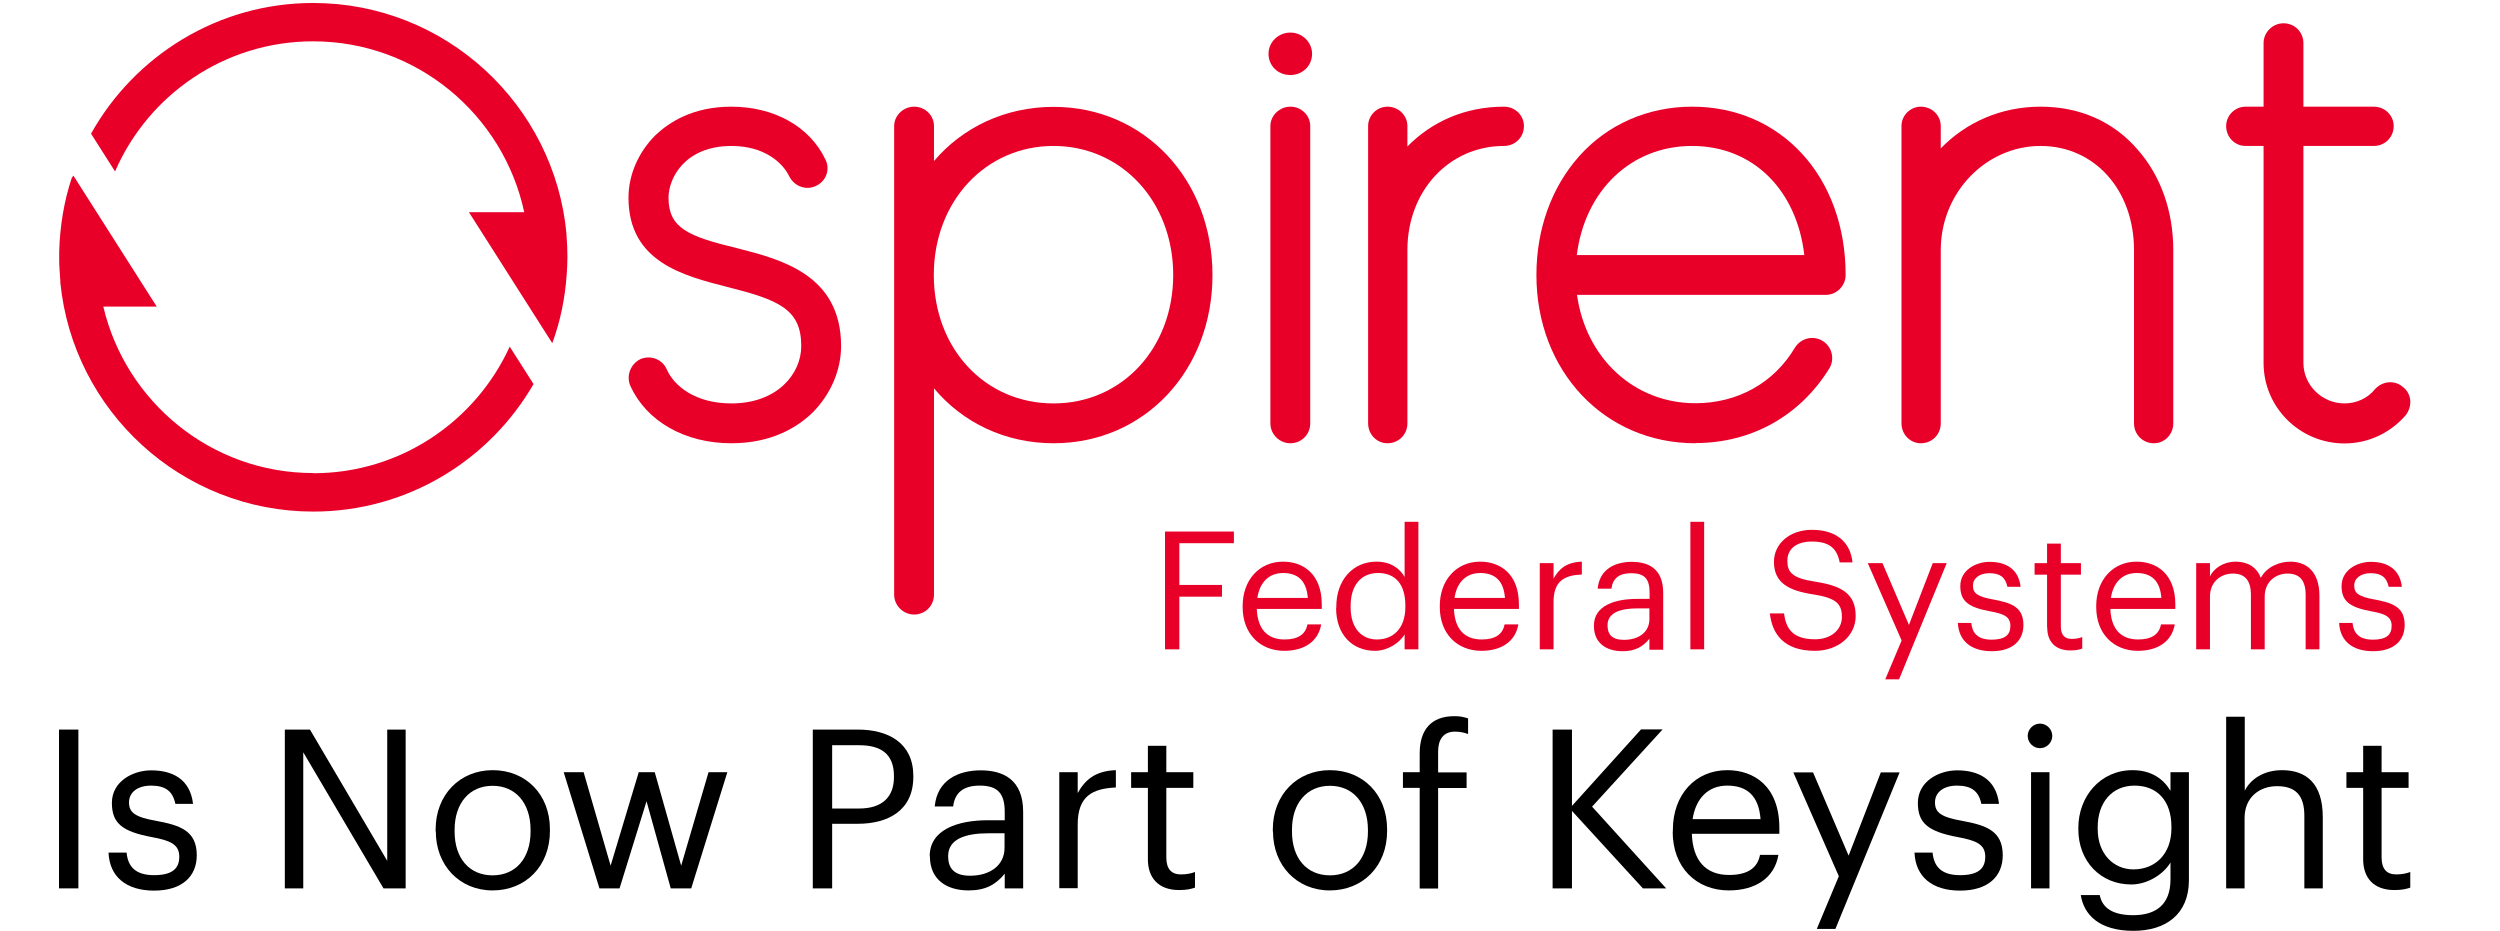
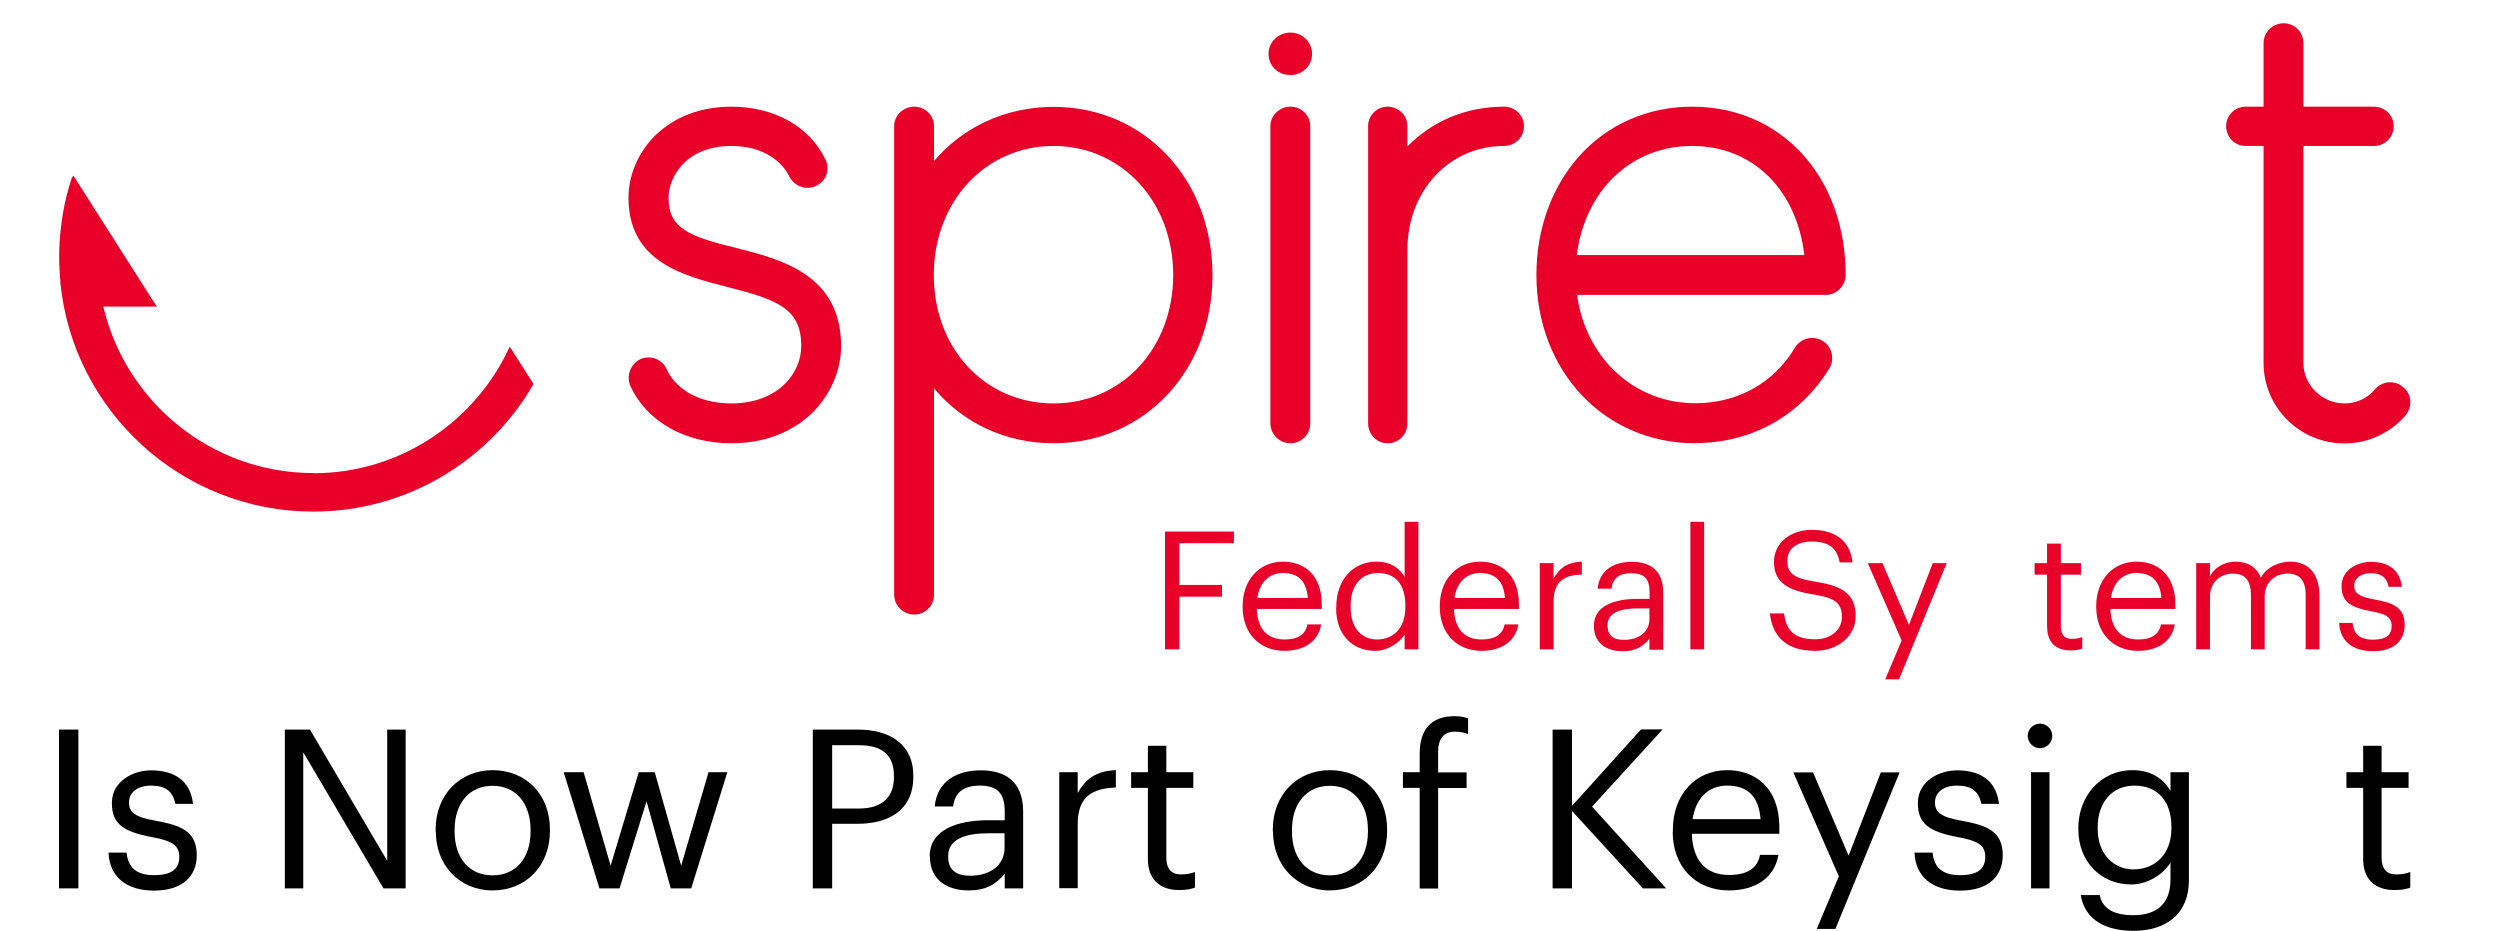
<svg xmlns="http://www.w3.org/2000/svg" id="KS-Horizontal-Logo-2021_RGB" version="1.1" viewBox="0 0 134.29 50">
  <defs>
    <style> .st0 { fill: #e90029; } </style>
  </defs>
  <g>
    <path d="M3.17,39.19h1.04v8.53h-1.04v-8.53Z" />
    <path d="M5.83,45.8h.97c.07.74.47,1.21,1.47,1.21.94,0,1.36-.32,1.36-.99s-.49-.87-1.45-1.05c-1.62-.3-2.17-.75-2.17-1.84,0-1.16,1.13-1.75,2.11-1.75,1.12,0,2.09.45,2.25,1.8h-.95c-.14-.68-.53-.98-1.31-.98-.72,0-1.18.36-1.18.9s.31.79,1.45.99c1.29.24,2.19.53,2.19,1.85,0,1.13-.78,1.9-2.29,1.9s-2.39-.75-2.45-2.03h0Z" />
    <path d="M15.3,39.19h1.35l4.15,7.05v-7.05h.99v8.53h-1.19l-4.31-7.31v7.31h-.99v-8.53Z" />
    <path d="M23.4,44.66v-.1c0-1.87,1.3-3.19,3.07-3.19s3.07,1.3,3.07,3.17v.1c0,1.88-1.3,3.19-3.08,3.19s-3.05-1.35-3.05-3.17h0ZM28.5,44.66v-.08c0-1.44-.8-2.37-2.04-2.37s-2.04.93-2.04,2.36v.1c0,1.42.78,2.35,2.04,2.35s2.04-.94,2.04-2.35h0Z" />
    <path d="M30.28,41.48h1.07l1.45,5.02,1.51-5.02h.86l1.42,5.02,1.47-5.02h1.01l-1.94,6.24h-1.1l-1.3-4.68-1.45,4.68h-1.08l-1.92-6.24h0Z" />
    <path d="M43.66,39.19h2.42c1.64,0,2.98.72,2.98,2.49v.05c0,1.81-1.36,2.52-2.98,2.52h-1.38v3.47h-1.04v-8.53h0ZM46.15,43.43c1.22,0,1.87-.6,1.87-1.69v-.05c0-1.21-.72-1.66-1.87-1.66h-1.45v3.4h1.45Z" />
    <path d="M49.94,45.99c0-1.44,1.53-1.93,3.13-1.93h.9v-.45c0-.99-.38-1.41-1.34-1.41-.86,0-1.34.36-1.43,1.12h-.99c.13-1.42,1.27-1.94,2.47-1.94s2.28.49,2.28,2.23v4.11h-.99v-.79c-.47.58-1.02.9-1.94.9-1.16,0-2.08-.56-2.08-1.84h0ZM53.96,45.54v-.78h-.86c-1.25,0-2.17.31-2.17,1.23,0,.64.31,1.05,1.18,1.05,1.05,0,1.85-.54,1.85-1.5h0Z" />
    <path d="M56.9,41.48h.99v1.12c.39-.7.93-1.19,2.05-1.23v.93c-1.25.06-2.05.45-2.05,1.99v3.42h-.99v-6.24Z" />
    <path d="M61.66,46.16v-3.84h-.9v-.84h.9v-1.42h.99v1.42h1.45v.84h-1.45v3.74c0,.61.27.91.78.91.31,0,.55-.05.76-.13v.84c-.2.07-.44.13-.85.13-1.13,0-1.68-.67-1.68-1.65h0Z" />
    <path d="M68.37,44.66v-.1c0-1.87,1.3-3.19,3.07-3.19s3.07,1.3,3.07,3.17v.1c0,1.88-1.3,3.19-3.08,3.19s-3.05-1.35-3.05-3.17h0ZM73.48,44.66v-.08c0-1.44-.8-2.37-2.04-2.37s-2.04.93-2.04,2.36v.1c0,1.42.78,2.35,2.04,2.35s2.04-.94,2.04-2.35h0Z" />
    <path d="M76.26,42.32h-.9v-.84h.9v-1.01c0-1.27.62-2,1.86-2,.32,0,.49.04.74.12v.84c-.18-.07-.43-.13-.7-.13-.64,0-.91.44-.91,1.07v1.12h1.53v.84h-1.53v5.4h-.99v-5.4h0Z" />
    <path d="M83.4,39.19h1.04v4.1l3.71-4.11h1.16l-3.79,4.15,3.98,4.39h-1.25l-3.81-4.16v4.16h-1.04v-8.53Z" />
    <path d="M89.86,44.67v-.1c0-1.88,1.21-3.2,2.92-3.2,1.44,0,2.8.87,2.8,3.1v.32h-4.7c.05,1.42.73,2.21,2,2.21.97,0,1.53-.36,1.66-1.08h.99c-.21,1.25-1.25,1.91-2.66,1.91-1.76,0-3.02-1.24-3.02-3.16h0ZM94.57,44c-.1-1.29-.76-1.8-1.79-1.8s-1.69.69-1.86,1.8h3.65,0Z" />
    <path d="M98.78,47.08l-2.45-5.59h1.06l1.91,4.47,1.73-4.47h1.01l-3.45,8.41h-1l1.18-2.82Z" />
    <path d="M102.84,45.8h.97c.07.74.47,1.21,1.47,1.21.94,0,1.36-.32,1.36-.99s-.49-.87-1.45-1.05c-1.62-.3-2.17-.75-2.17-1.84,0-1.16,1.13-1.75,2.11-1.75,1.12,0,2.09.45,2.25,1.8h-.95c-.14-.68-.53-.98-1.31-.98-.72,0-1.18.36-1.18.9s.31.79,1.45.99c1.29.24,2.19.53,2.19,1.85,0,1.13-.78,1.9-2.29,1.9s-2.39-.75-2.45-2.03h0Z" />
    <path d="M108.92,39.53c0-.36.3-.66.66-.66s.66.3.66.66-.3.66-.66.66-.66-.3-.66-.66ZM109.1,41.48h.99v6.24h-.99v-6.24Z" />
    <path d="M111.78,48.08h1.01c.14.72.74,1.08,1.8,1.08,1.23,0,2-.58,2-1.92v-.91c-.36.61-1.21,1.18-2.11,1.18-1.64,0-2.84-1.24-2.84-2.96v-.08c0-1.69,1.19-3.1,2.91-3.1,1.04,0,1.68.5,2.04,1.11v-1h.99v5.82c-.01,1.81-1.24,2.7-2.98,2.7-1.85,0-2.66-.87-2.83-1.92h0ZM116.64,44.49v-.08c0-1.39-.76-2.21-1.98-2.21s-1.98.92-1.98,2.23v.1c0,1.36.87,2.17,1.92,2.17,1.16,0,2.04-.81,2.04-2.21h0Z" />
-     <path d="M119.59,38.5h.99v3.97c.29-.58.98-1.1,2-1.1,1.29,0,2.19.7,2.19,2.52v3.83h-.99v-3.9c0-1.1-.47-1.59-1.47-1.59-.92,0-1.74.58-1.74,1.71v3.78h-.99v-9.22h0Z" />
    <path d="M126.94,46.16v-3.84h-.9v-.84h.9v-1.42h.99v1.42h1.45v.84h-1.45v3.74c0,.61.27.91.78.91.31,0,.55-.05.76-.13v.84c-.2.07-.44.13-.85.13-1.13,0-1.68-.67-1.68-1.65h0Z" />
  </g>
  <g>
    <g>
      <path class="st0" d="M39.28,23.81c-2.48,0-4.55-1.17-5.42-3.08-.23-.54,0-1.17.54-1.44.54-.23,1.17,0,1.41.54.4.91,1.54,1.84,3.48,1.84,2.44,0,3.75-1.57,3.75-3.08,0-1.98-1.2-2.48-3.99-3.18-2.34-.6-5.29-1.34-5.29-4.79,0-1.24.54-2.45,1.44-3.35.74-.7,2.01-1.54,4.08-1.54,2.31,0,4.22,1.07,5.06,2.84.27.53.03,1.17-.5,1.41-.53.27-1.17.03-1.44-.5-.37-.77-1.37-1.64-3.11-1.64-2.48,0-3.38,1.71-3.38,2.78,0,1.64,1.07,2.08,3.68,2.71,2.34.6,5.59,1.41,5.59,5.26,0,1.31-.57,2.61-1.54,3.58-.77.74-2.14,1.64-4.35,1.64" />
      <path class="st0" d="M63.02,14.77c0-3.95-2.78-6.93-6.43-6.93s-6.43,2.98-6.43,6.93,2.74,6.9,6.43,6.9,6.43-2.98,6.43-6.9M65.13,14.77c0,5.16-3.68,9.04-8.53,9.04-2.61,0-4.89-1.11-6.43-2.95v11.08c0,.6-.47,1.07-1.07,1.07-.57,0-1.07-.47-1.07-1.07V6.77c0-.57.5-1.04,1.07-1.04.6,0,1.07.47,1.07,1.04v1.88c1.54-1.81,3.82-2.91,6.43-2.91,4.85,0,8.53,3.88,8.53,9.04" />
      <path class="st0" d="M69.31,23.81c-.57,0-1.07-.47-1.07-1.07V6.77c0-.57.5-1.04,1.07-1.04.6,0,1.07.47,1.07,1.04v15.97c0,.6-.47,1.07-1.07,1.07M69.31,1.75c.67,0,1.17.54,1.17,1.14,0,.63-.5,1.14-1.17,1.14s-1.17-.5-1.17-1.14.54-1.14,1.17-1.14" />
      <path class="st0" d="M81.86,6.77c0,.6-.47,1.07-1.07,1.07-2.95,0-5.19,2.41-5.19,5.59v9.31c0,.6-.47,1.07-1.07,1.07-.57,0-1.04-.47-1.04-1.07V6.77c0-.57.47-1.04,1.04-1.04.6,0,1.07.47,1.07,1.04v1.1c1.31-1.34,3.11-2.14,5.19-2.14.6,0,1.07.47,1.07,1.04" />
      <path class="st0" d="M84.7,13.7h12.22c-.4-3.48-2.74-5.86-6.03-5.86s-5.76,2.41-6.19,5.86M91.07,23.81c-4.89,0-8.54-3.88-8.54-9.04,0-2.44.8-4.69,2.28-6.36,1.54-1.74,3.72-2.68,6.09-2.68,4.79,0,8.24,3.78,8.24,9.04,0,.57-.47,1.07-1.07,1.07h-13.36c.47,3.38,3.05,5.82,6.36,5.82,2.24,0,4.22-1.07,5.36-3.01.34-.5.97-.64,1.47-.34.5.3.67.97.37,1.47-1.57,2.55-4.18,4.02-7.2,4.02" />
-       <path class="st0" d="M116.74,13.43v9.31c0,.6-.47,1.07-1.04,1.07-.6,0-1.07-.47-1.07-1.07v-9.31c0-3.21-2.11-5.59-5.02-5.59s-5.36,2.48-5.36,5.59v9.31c0,.6-.47,1.07-1.07,1.07-.57,0-1.04-.47-1.04-1.07V6.77c0-.57.47-1.04,1.04-1.04.6,0,1.07.47,1.07,1.04v1.2c1.37-1.41,3.25-2.24,5.36-2.24s3.92.8,5.22,2.31c1.24,1.41,1.91,3.31,1.91,5.39" />
      <path class="st0" d="M129.09,20.8c.47.37.5,1.04.13,1.51-.84.97-2.04,1.51-3.28,1.51-2.41,0-4.35-1.94-4.35-4.32V7.84h-.97c-.57,0-1.04-.47-1.04-1.07,0-.57.47-1.04,1.04-1.04h.97v-3.41c0-.6.5-1.07,1.07-1.07.6,0,1.07.47,1.07,1.07v3.41h3.78c.6,0,1.07.47,1.07,1.04,0,.6-.47,1.07-1.07,1.07h-3.78v11.65c0,1.2,1,2.18,2.21,2.18.63,0,1.24-.27,1.64-.77.4-.44,1.07-.5,1.51-.1" />
      <path class="st0" d="M16.82,25.41c-5.48,0-10.07-3.83-11.27-8.94h2.87l-4.48-7.04-.09.14c-.41,1.24-.63,2.56-.67,3.93h0c0,.11,0,.21,0,.32,0,.23,0,.46.02.68.01.19.03.39.04.58,0,.03,0,.06,0,.09.68,6.9,6.51,12.31,13.59,12.31,5.05,0,9.47-2.76,11.83-6.85l-1.28-2.01c-1.83,4.01-5.87,6.8-10.55,6.8" />
-       <path class="st0" d="M30.48,13.81c0-.4-.02-.79-.05-1.18,0-.02,0-.04,0-.06C29.79,5.62,23.93.16,16.82.16,11.7.16,7.23,3,4.89,7.18l1.29,2.03c1.78-4.11,5.88-6.99,10.64-6.99,5.56,0,10.22,3.94,11.34,9.18h-2.97l4.48,7.04v-.02c.43-1.16.68-2.39.77-3.66h0c.02-.31.04-.62.04-.94" />
    </g>
    <g>
      <path class="st0" d="M62.58,28.55h3.7v.63h-2.93v2.24h2.29v.63h-2.29v2.83h-.77v-6.33h0Z" />
      <path class="st0" d="M66.75,32.62v-.07c0-1.4.9-2.38,2.17-2.38,1.07,0,2.08.65,2.08,2.3v.24h-3.49c.04,1.05.54,1.64,1.49,1.64.72,0,1.13-.27,1.23-.81h.74c-.16.93-.93,1.42-1.98,1.42-1.31,0-2.24-.92-2.24-2.35h0ZM70.25,32.12c-.07-.96-.57-1.34-1.33-1.34s-1.26.51-1.38,1.34h2.71,0Z" />
      <path class="st0" d="M71.78,32.66v-.07c0-1.42.88-2.42,2.16-2.42.77,0,1.25.37,1.51.82v-2.96h.74v6.85h-.74v-.8c-.27.45-.91.88-1.59.88-1.21,0-2.09-.86-2.09-2.3h0ZM75.49,32.6v-.07c0-1.19-.57-1.75-1.47-1.75s-1.47.65-1.47,1.77v.07c0,1.17.63,1.73,1.41,1.73.86,0,1.53-.57,1.53-1.75h0Z" />
      <path class="st0" d="M77.34,32.62v-.07c0-1.4.9-2.38,2.17-2.38,1.07,0,2.08.65,2.08,2.3v.24h-3.49c.04,1.05.54,1.64,1.49,1.64.72,0,1.13-.27,1.23-.81h.74c-.16.93-.93,1.42-1.98,1.42-1.31,0-2.24-.92-2.24-2.35h0ZM80.84,32.12c-.07-.96-.57-1.34-1.33-1.34s-1.26.51-1.38,1.34h2.71,0Z" />
      <path class="st0" d="M82.71,30.25h.74v.83c.29-.52.69-.88,1.52-.91v.69c-.93.04-1.52.34-1.52,1.48v2.54h-.74v-4.63h0Z" />
      <path class="st0" d="M85.62,33.6c0-1.07,1.13-1.43,2.32-1.43h.67v-.34c0-.74-.28-1.04-.99-1.04-.64,0-.99.27-1.06.83h-.74c.1-1.05.94-1.44,1.83-1.44s1.69.36,1.69,1.66v3.06h-.74v-.59c-.35.43-.76.67-1.44.67-.86,0-1.54-.42-1.54-1.36h0ZM88.6,33.26v-.58h-.64c-.93,0-1.61.23-1.61.91,0,.48.23.78.88.78.78,0,1.37-.4,1.37-1.12Z" />
      <path class="st0" d="M90.8,28.03h.74v6.85h-.74s0-6.85,0-6.85Z" />
      <path class="st0" d="M95.08,32.95h.75c.1.75.4,1.39,1.67,1.39.82,0,1.44-.48,1.44-1.2s-.33-1.02-1.53-1.21c-1.33-.2-2.12-.62-2.12-1.75,0-.97.84-1.72,2.04-1.72,1.27,0,2.06.62,2.18,1.75h-.69c-.15-.8-.61-1.12-1.49-1.12s-1.32.43-1.32,1.03.23.94,1.52,1.13c1.41.22,2.15.65,2.15,1.84,0,1.06-.93,1.87-2.19,1.87-1.69,0-2.3-.93-2.42-2.01h0Z" />
      <path class="st0" d="M102.15,34.41l-1.82-4.16h.79l1.42,3.32,1.28-3.32h.75l-2.56,6.24h-.74l.88-2.09h0Z" />
-       <path class="st0" d="M105.17,33.46h.72c.05.55.35.9,1.09.9.7,0,1.01-.24,1.01-.74s-.36-.65-1.08-.78c-1.2-.22-1.61-.56-1.61-1.36,0-.86.84-1.3,1.57-1.3.83,0,1.55.34,1.67,1.34h-.71c-.11-.51-.39-.73-.97-.73-.53,0-.88.27-.88.67s.23.59,1.08.74c.96.18,1.63.39,1.63,1.37,0,.84-.58,1.41-1.7,1.41s-1.77-.56-1.82-1.51h0Z" />
      <path class="st0" d="M109.96,33.72v-2.85h-.67v-.62h.67v-1.05h.74v1.05h1.08v.62h-1.08v2.78c0,.45.2.67.58.67.23,0,.41-.04.57-.1v.62c-.15.05-.33.1-.63.1-.84,0-1.25-.5-1.25-1.22h0Z" />
      <path class="st0" d="M112.6,32.62v-.07c0-1.4.9-2.38,2.17-2.38,1.07,0,2.08.65,2.08,2.3v.24h-3.49c.04,1.05.54,1.64,1.49,1.64.72,0,1.13-.27,1.23-.81h.74c-.16.93-.93,1.42-1.98,1.42-1.31,0-2.24-.92-2.24-2.35h0ZM116.1,32.12c-.07-.96-.57-1.34-1.33-1.34s-1.26.51-1.38,1.34h2.71,0Z" />
      <path class="st0" d="M117.97,30.25h.74v.71c.21-.43.72-.79,1.38-.79.59,0,1.12.25,1.35.87.32-.6,1.01-.87,1.59-.87.83,0,1.56.5,1.56,1.84v2.87h-.74v-2.92c0-.82-.35-1.15-.98-1.15-.6,0-1.22.41-1.22,1.24v2.83h-.74v-2.92c0-.82-.35-1.15-.98-1.15-.6,0-1.22.41-1.22,1.24v2.83h-.74v-4.64h0Z" />
      <path class="st0" d="M125.65,33.46h.72c.05.55.35.9,1.09.9.7,0,1.01-.24,1.01-.74s-.36-.65-1.08-.78c-1.2-.22-1.61-.56-1.61-1.36,0-.86.84-1.3,1.57-1.3.83,0,1.55.34,1.67,1.34h-.71c-.11-.51-.39-.73-.97-.73-.53,0-.88.27-.88.67s.23.59,1.08.74c.96.18,1.63.39,1.63,1.37,0,.84-.58,1.41-1.7,1.41s-1.77-.56-1.82-1.51h0Z" />
    </g>
  </g>
</svg>